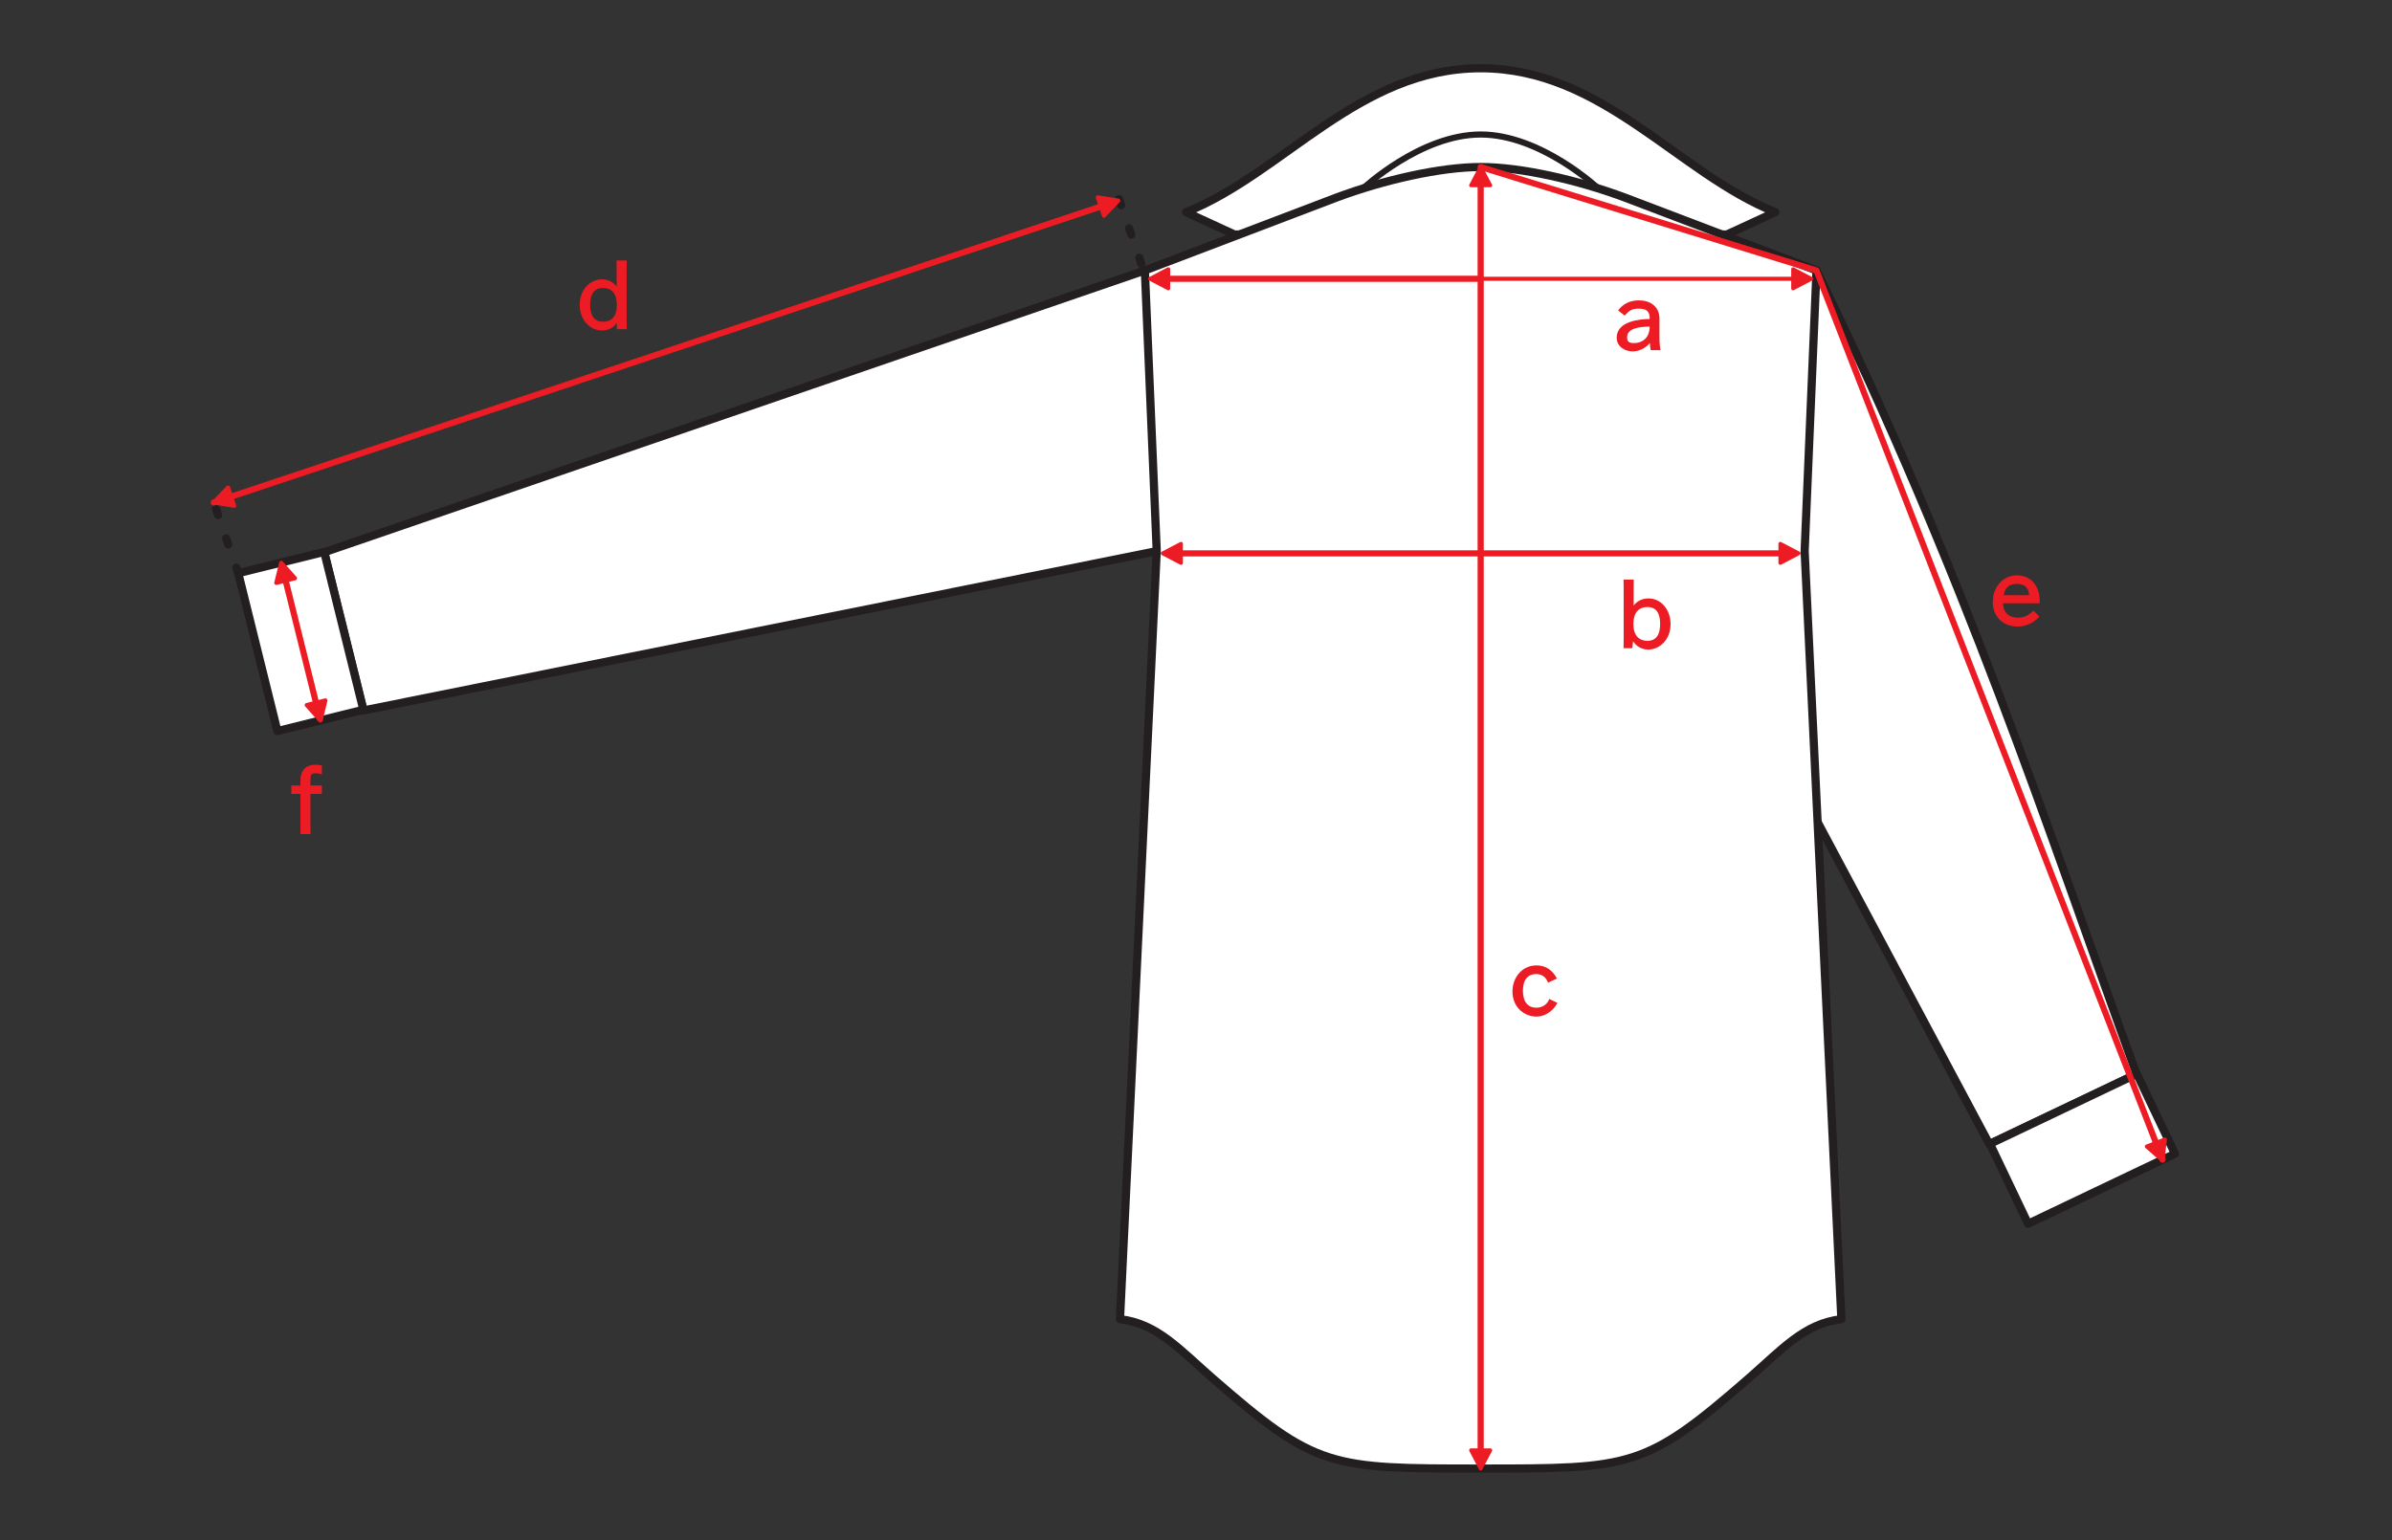
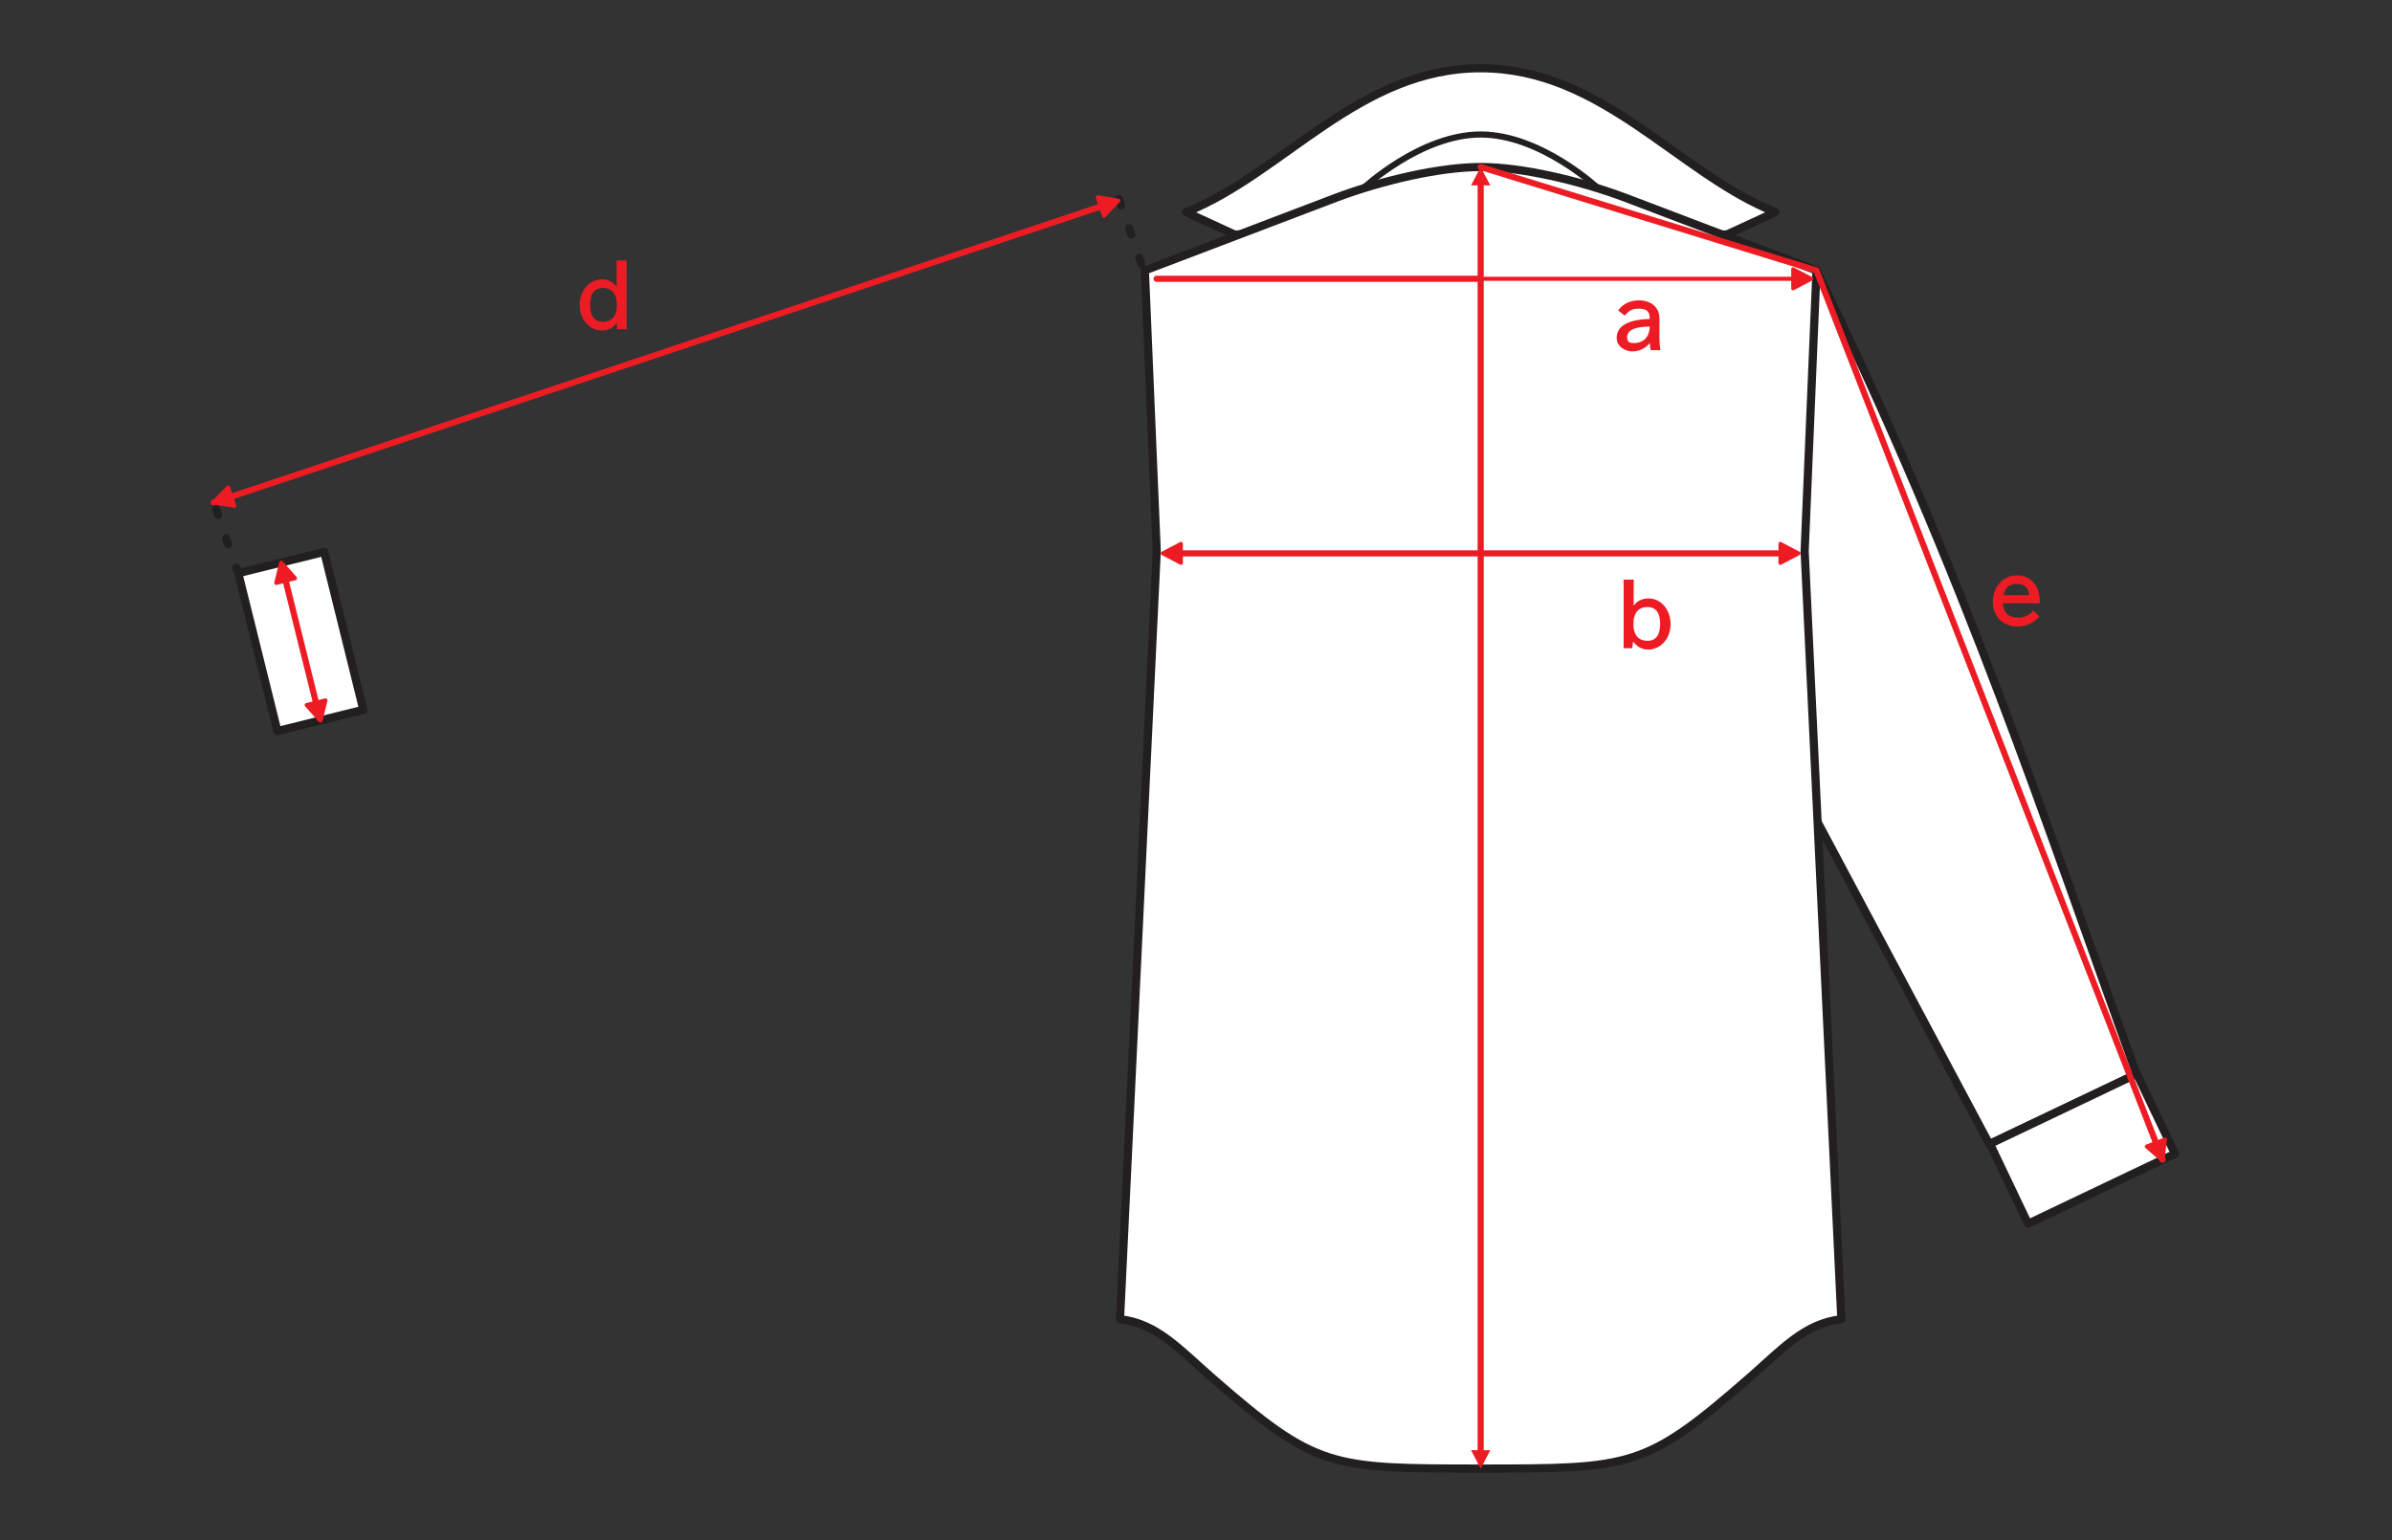
<svg xmlns="http://www.w3.org/2000/svg" fill="none" viewBox="0 0 444 286" height="286" width="444">
  <rect x="0" y="0" width="444" height="286" fill="#333333" stroke="none" />
  <path stroke-linejoin="round" stroke-linecap="round" stroke-miterlimit="10" stroke-width="1.519" stroke="#231F20" fill="white" d="M320.537 43.542L329.533 39.391C311.46 32.193 297.485 12.672 274.839 12.672C252.193 12.672 238.219 32.193 220.146 39.391L229.141 43.542H320.537Z" />
  <path stroke-linejoin="round" stroke-linecap="round" stroke-miterlimit="10" stroke-width="1.139" stroke="#231F20" fill="white" d="M296.679 34.988C296.679 34.988 286.012 24.973 274.84 24.973C263.669 24.973 253.002 34.988 253.002 34.988H296.679Z" />
-   <path stroke-linejoin="round" stroke-linecap="round" stroke-miterlimit="10" stroke-width="1.519" stroke="#231F20" fill="white" d="M212.506 50.219L60.178 102.542L67.48 131.911L214.709 102.328L237.053 82.714L212.506 50.219Z" />
  <path stroke-linejoin="round" stroke-linecap="round" stroke-miterlimit="10" stroke-width="1.519" stroke="#231F20" fill="white" d="M51.495 135.741L44.225 106.423L60.178 102.47L67.443 131.782L51.495 135.741ZM337.173 50.22C364.896 106.808 379.923 153.517 396.584 199.428L369.256 212.439L298.62 79.918L299.579 50.199L337.173 50.22Z" />
  <path stroke-linejoin="round" stroke-linecap="round" stroke-miterlimit="10" stroke-width="1.519" stroke="#231F20" fill="white" d="M376.45 227.221L403.715 214.221L396.643 199.387L369.377 212.382L376.45 227.221Z" />
  <path fill="white" d="M274.84 272.673C302.851 272.673 305.367 272.673 324.658 255.855C330.669 250.621 334.913 245.704 341.794 244.944L334.976 102.329L337.174 50.215L301.617 36.684C292.809 33.397 282.278 31.012 274.84 31.012C267.403 31.012 256.872 33.397 248.064 36.684L212.507 50.215L214.71 102.329L207.893 244.944C214.768 245.704 219.012 250.621 225.023 255.855C244.314 272.673 246.83 272.673 274.84 272.673Z" />
  <path stroke-linejoin="round" stroke-linecap="round" stroke-miterlimit="10" stroke-width="1.519" stroke="#231F20" d="M274.84 272.673C302.851 272.673 305.367 272.673 324.658 255.855C330.669 250.621 334.913 245.704 341.794 244.944L334.976 102.329L337.174 50.215L301.617 36.684C292.809 33.397 282.278 31.012 274.84 31.012C267.403 31.012 256.872 33.397 248.064 36.684L212.507 50.215L214.71 102.329L207.893 244.944C214.768 245.704 219.012 250.621 225.023 255.855C244.314 272.673 246.83 272.673 274.84 272.673Z" />
  <path stroke-dasharray="1.21 4.56" stroke-linejoin="round" stroke-linecap="round" stroke-miterlimit="10" stroke-width="1.519" stroke="#231F20" d="M207.705 36.957L212.283 50.217M44.252 106.535L39.674 93.275" />
  <path stroke-linejoin="round" stroke-linecap="round" stroke-miterlimit="10" stroke-width="1.139" stroke="#ED1C24" d="M274.84 51.766H214.684" />
-   <path stroke-linejoin="round" stroke-linecap="round" stroke-miterlimit="10" stroke-width="0.696" stroke="#ED1C24" fill="#ED1C24" d="M213.449 51.767L216.855 53.553V49.98L213.449 51.767Z" />
  <path stroke-linejoin="round" stroke-linecap="round" stroke-miterlimit="10" stroke-width="1.139" stroke="#ED1C24" d="M274.84 102.746H217.049" />
  <path stroke-linejoin="round" stroke-linecap="round" stroke-miterlimit="10" stroke-width="0.696" stroke="#ED1C24" fill="#ED1C24" d="M215.814 102.744L219.221 104.53V100.957L215.814 102.744Z" />
  <path stroke-linejoin="round" stroke-linecap="round" stroke-miterlimit="10" stroke-width="0.76" stroke="#ED1C24" d="M274.84 51.766H335.001" />
  <path stroke-linejoin="round" stroke-linecap="round" stroke-miterlimit="10" stroke-width="0.696" stroke="#ED1C24" fill="#ED1C24" d="M336.231 51.767L332.83 53.553V49.98L336.231 51.767Z" />
  <path stroke-linejoin="round" stroke-linecap="round" stroke-miterlimit="10" stroke-width="1.139" stroke="#ED1C24" d="M274.84 102.746H332.632" />
  <path stroke-linejoin="round" stroke-linecap="round" stroke-miterlimit="10" stroke-width="0.696" stroke="#ED1C24" fill="#ED1C24" d="M333.865 102.744L330.459 104.53V100.957L333.865 102.744Z" />
  <path stroke-linejoin="round" stroke-linecap="round" stroke-miterlimit="10" stroke-width="1.139" stroke="#ED1C24" d="M52.506 105.73L59.402 133.475" />
  <path stroke-linejoin="round" stroke-linecap="round" stroke-miterlimit="10" stroke-width="0.76" stroke="#ED1C24" fill="#ED1C24" d="M58.669 130.475L56.934 130.907L59.492 133.777L60.408 130.043L58.669 130.475ZM51.283 108.23L53.023 107.798L54.757 107.366L52.2 104.496L51.283 108.23ZM400.169 212.23L398.502 212.876L401.398 215.402L401.841 211.584L400.169 212.23Z" />
  <path stroke-linejoin="round" stroke-linecap="round" stroke-miterlimit="10" stroke-width="1.139" stroke="#ED1C24" d="M204.393 38.324L39.674 93.293" />
  <path stroke-linejoin="round" stroke-linecap="round" stroke-miterlimit="10" stroke-width="0.76" stroke="#ED1C24" fill="#ED1C24" d="M39.674 93.29L43.471 93.905L42.903 92.207L42.335 90.514L39.674 93.29ZM203.773 36.645L204.346 38.337L204.913 40.035L207.57 37.254L203.773 36.645Z" />
  <path stroke-linejoin="round" stroke-linecap="round" stroke-miterlimit="10" stroke-width="1.139" stroke="#ED1C24" d="M274.84 31.012L337.173 50.22L401.408 215.319M274.84 33.928V271.439" />
  <path fill="#ED1C24" d="M274.839 31.012V34.418H273.053L274.839 31.012ZM274.839 31.012V34.418H276.626L274.839 31.012ZM274.839 269.267H273.053L274.839 272.673L276.626 269.267H274.839Z" />
-   <path stroke-linejoin="round" stroke-linecap="round" stroke-miterlimit="10" stroke-width="0.696" stroke="#ED1C24" d="M274.839 31.012V34.418M274.839 31.012L273.053 34.418H274.839M274.839 31.012L276.626 34.418H274.839M274.839 269.267H273.053L274.839 272.673L276.626 269.267H274.839Z" />
  <path fill="#ED1C24" d="M301.671 58.474C302.421 57.661 302.963 57.307 304.13 57.307C305.588 57.307 306.213 57.745 306.213 59.141V59.224C304.505 59.245 300.088 59.578 300.088 62.703C300.088 64.453 301.755 65.245 303.046 65.245C304.755 65.245 306.067 64.078 306.463 63.37H306.234C306.255 63.703 306.255 64.307 306.4 65.016H308.213C308.109 64.37 308.025 63.724 308.025 62.724V59.161C308.025 56.828 306.213 55.766 304.213 55.766C302.338 55.766 301.109 56.599 300.359 57.641L301.567 58.599L301.671 58.474ZM303.296 63.703C302.338 63.703 302.025 63.391 302.025 62.62C302.025 60.932 304.296 60.661 306.213 60.641C306.171 63.036 304.546 63.703 303.296 63.703Z" />
  <path fill="#ED1C24" d="M303.007 120.192L303.174 118.755H302.945C303.299 119.463 304.236 120.609 305.945 120.609C307.986 120.609 310.09 118.838 310.09 115.88C310.09 113.192 308.32 111.109 305.986 111.109C304.465 111.109 303.465 111.942 302.986 112.838H303.236V109.317L303.257 107.609H301.361L301.382 109.317V118.692L301.361 120.359H302.986L303.007 120.192ZM305.778 112.713C307.403 112.713 308.153 113.817 308.153 115.838C308.153 117.797 307.445 118.984 305.799 118.984C304.424 118.984 303.195 118.192 303.195 115.901V115.838C303.195 113.692 304.236 112.713 305.778 112.713Z" />
-   <path fill="#ED1C24" d="M287.473 185.708C287.265 186.166 286.619 187.104 285.182 187.104C283.661 187.104 282.682 186.062 282.682 183.958C282.682 181.854 283.661 180.854 285.119 180.854C286.473 180.854 287.036 181.687 287.348 182.458L288.994 181.687C288.786 181.333 287.827 179.25 285.182 179.25C282.598 179.25 280.744 181.416 280.744 184.083C280.744 187.104 283.015 188.75 285.161 188.75C287.557 188.75 288.869 186.708 289.077 186.208L287.577 185.479L287.473 185.708Z" />
-   <path fill="#ED1C24" d="M54.27 147.404H55.77V154.863H57.645L57.624 153.175V147.404H59.749V145.842H57.624V144.883C57.624 143.883 57.686 143.571 58.645 143.571C58.999 143.571 59.353 143.654 59.749 143.758V142.154C59.374 142.05 59.061 141.988 58.561 141.988C57.145 141.988 55.77 142.675 55.77 144.925V145.842H54.082V147.404H54.27Z" />
  <path fill="#ED1C24" d="M111.749 61.363C113.354 61.363 114.291 60.426 114.749 59.509H114.499V61.113H116.333L116.312 59.447V50.072L116.333 48.363H114.437L114.458 50.072V53.613H114.708C114.291 52.843 113.374 51.863 111.749 51.863C109.499 51.863 107.604 53.843 107.604 56.613C107.604 59.384 109.499 61.363 111.749 61.363ZM111.937 53.468C113.479 53.468 114.499 54.447 114.499 56.593V56.655C114.499 58.947 113.354 59.738 111.916 59.738C110.27 59.738 109.541 58.572 109.541 56.593C109.541 54.572 110.312 53.468 111.937 53.468Z" />
  <path fill="#ED1C24" d="M377.296 113.519C376.963 113.894 375.963 114.686 374.63 114.686C372.817 114.686 371.817 113.665 371.796 112.019H378.609C378.734 109.332 377.421 106.832 374.359 106.832C371.942 106.832 369.9 108.811 369.9 111.79C369.9 114.602 371.942 116.332 374.505 116.332C376.692 116.332 378.13 114.998 378.546 114.477L377.421 113.373L377.296 113.519ZM374.421 108.415C375.859 108.415 376.63 109.227 376.63 110.519H371.921C372.171 108.977 373.046 108.415 374.421 108.415Z" />
</svg>